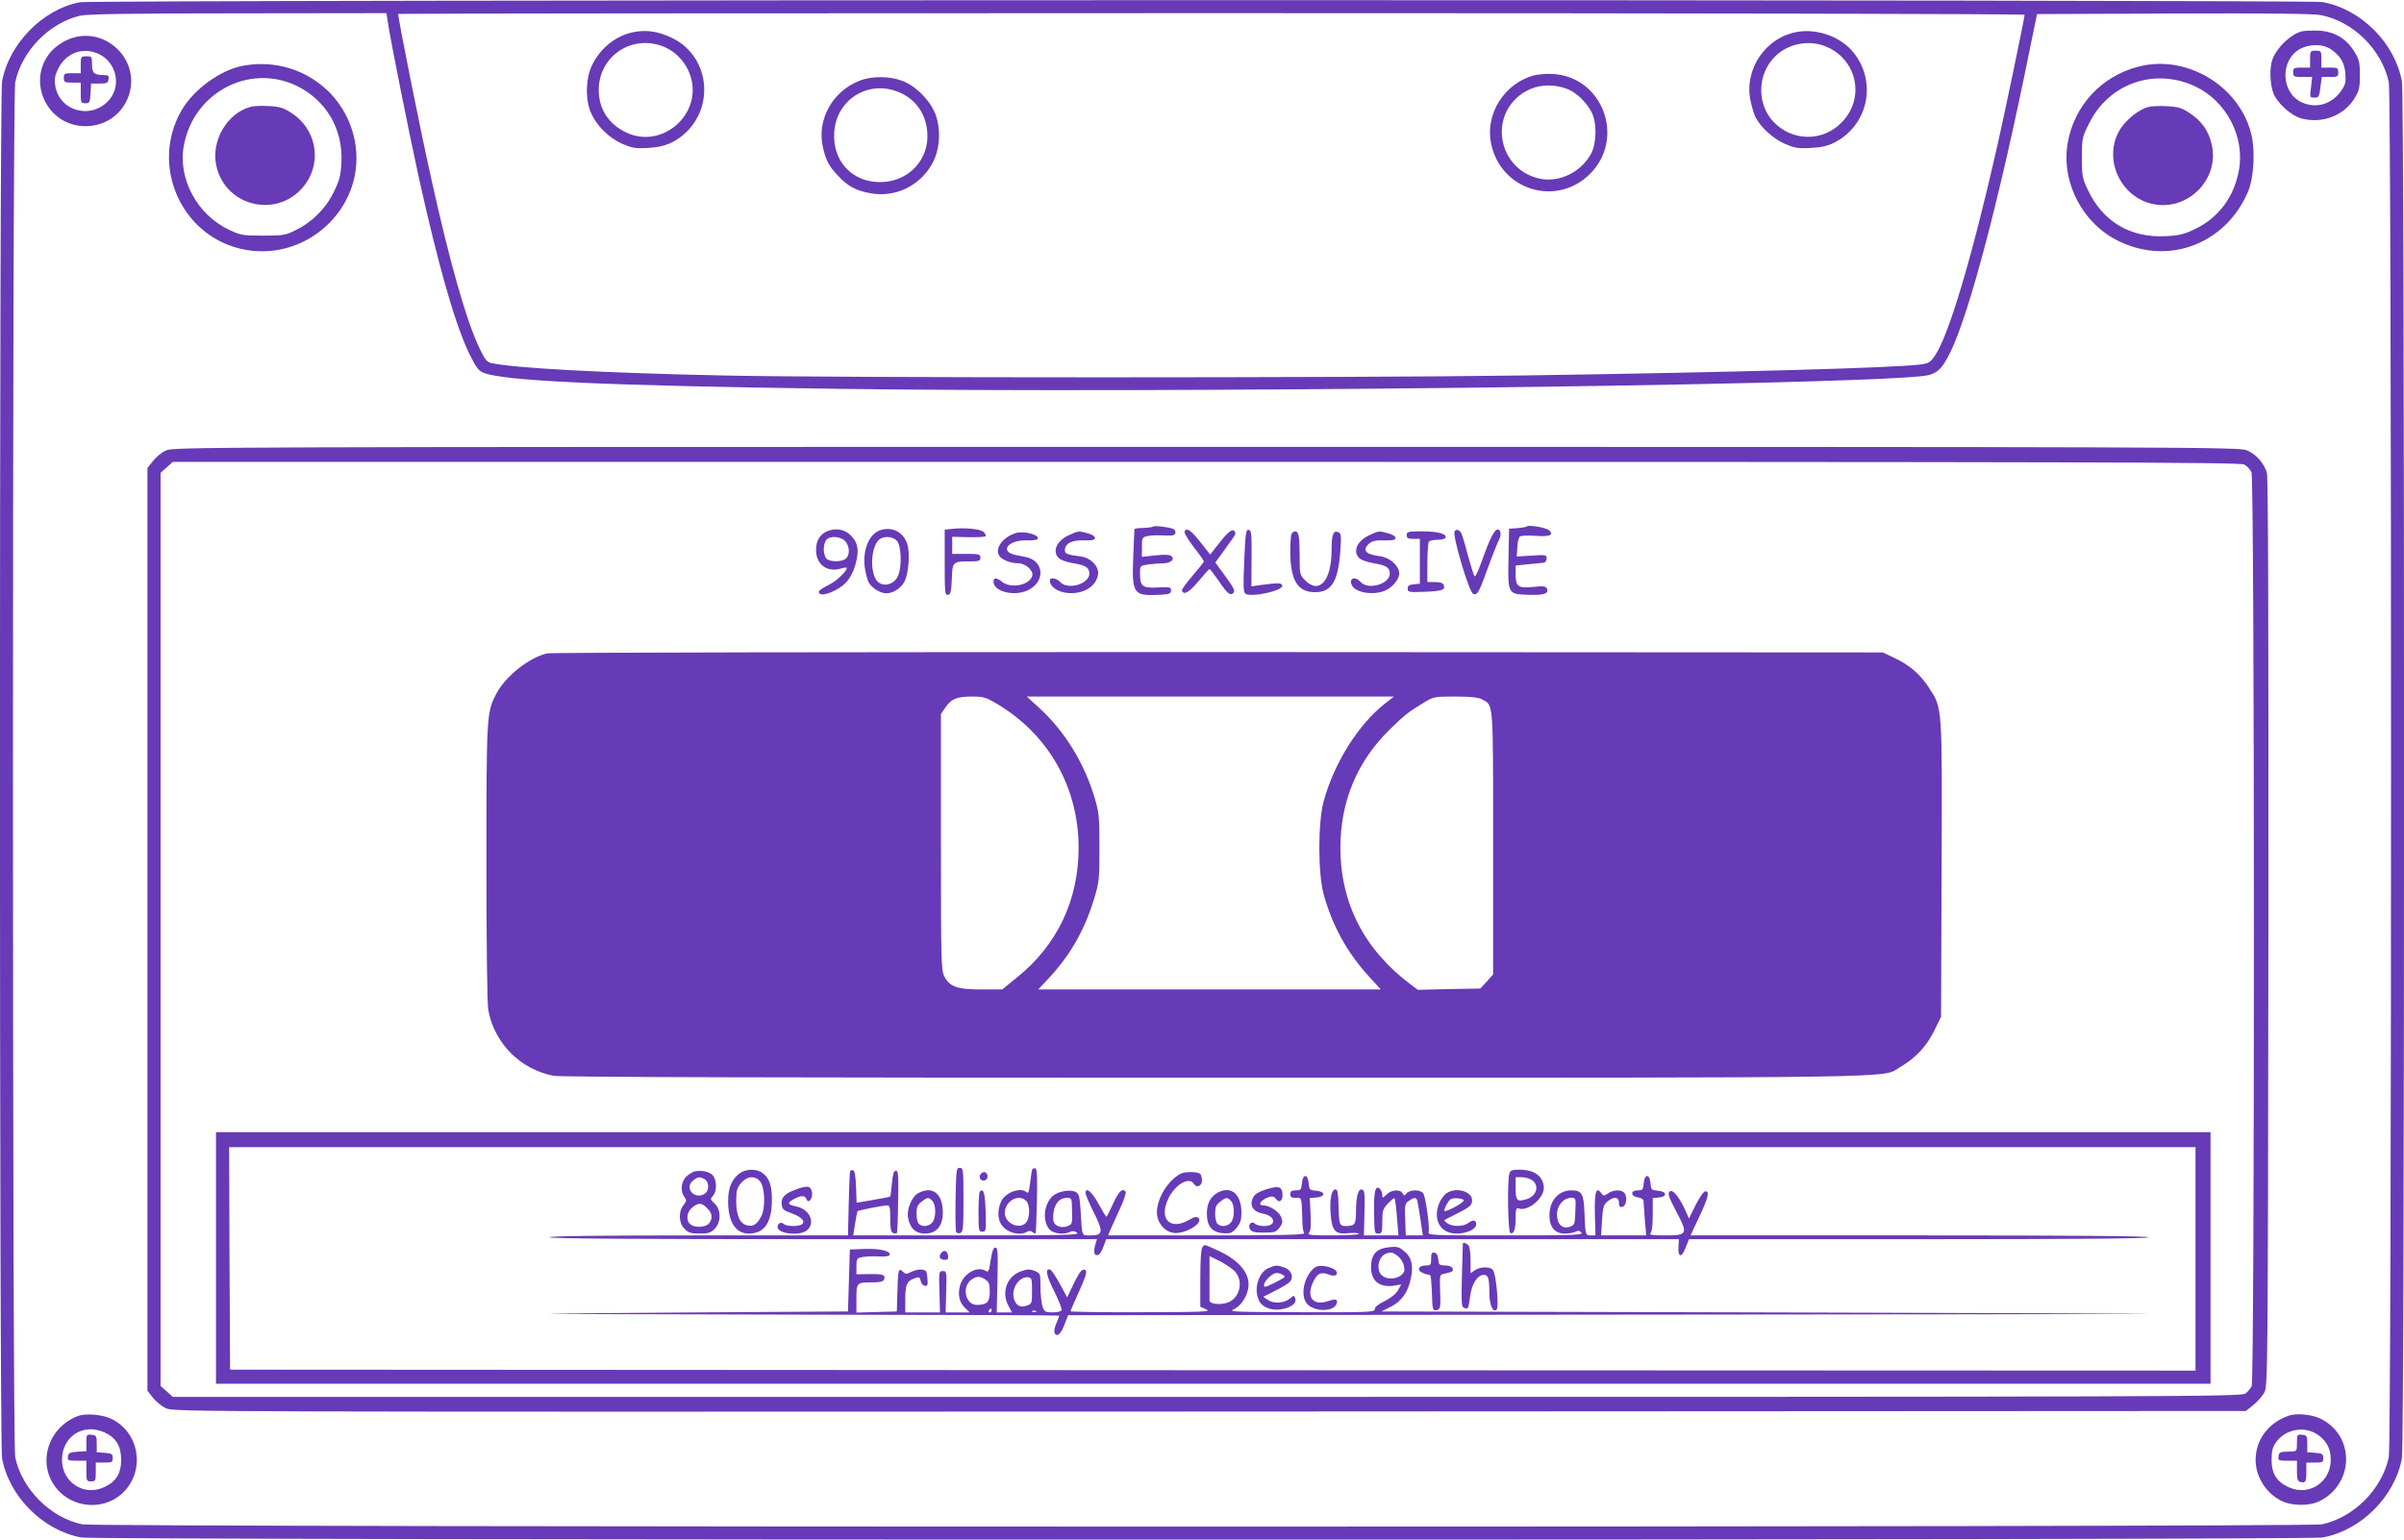
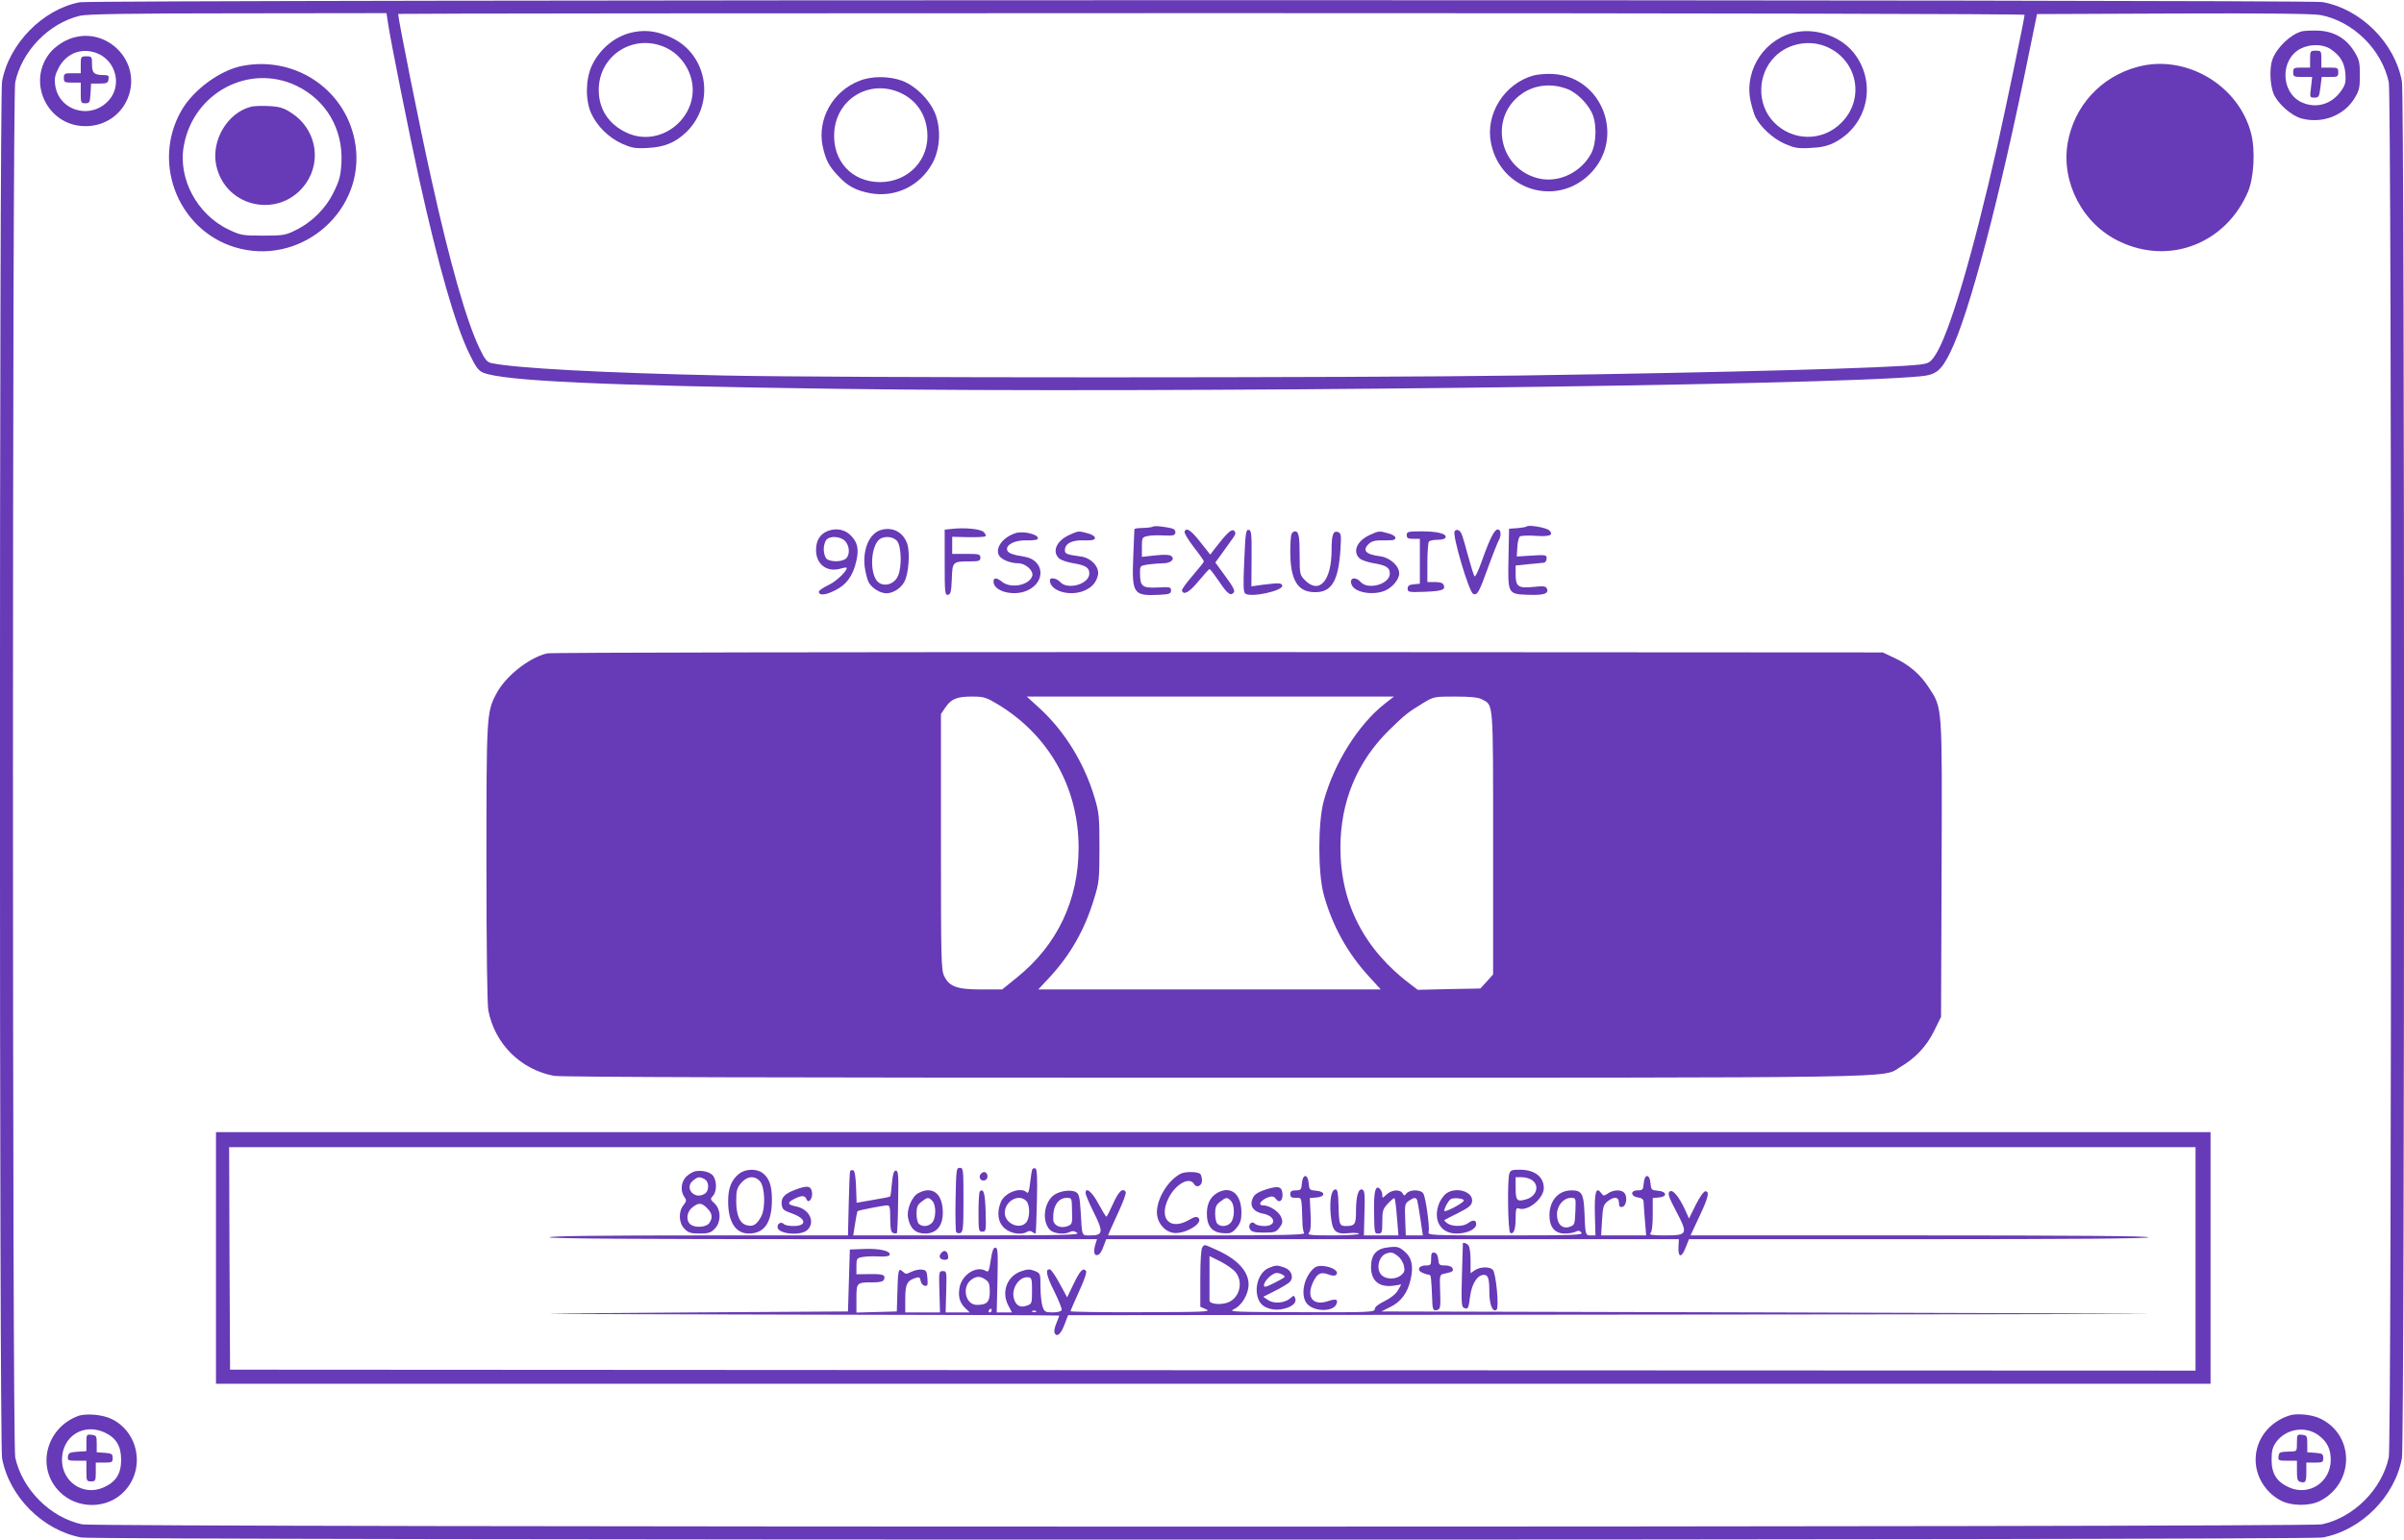
<svg xmlns="http://www.w3.org/2000/svg" version="1.0" width="1280pt" height="820pt" viewBox="0 0 1280 820" preserveAspectRatio="xMidYMid meet">
  <g transform="translate(0,820) scale(0.1,-0.1)" fill="#673ab7" stroke="none">
    <path d="M425 8188 c-197 -37 -378 -222 -414 -422 -15 -84 -15 -7248 0 -7332 37 -205 218 -386 423 -423 84 -15 11848 -15 11932 0 205 37 386 218 423 423 15 84 15 7248 0 7332 -37 205 -218 386 -423 423 -78 14 -11867 13 -11941 -1z m1640 -105 c12 -88 116 -606 166 -833 103 -465 191 -773 265 -928 37 -77 51 -96 77 -107 108 -44 640 -69 1890 -86 1717 -24 5258 17 5765 67 81 8 108 30 156 127 101 204 264 825 419 1592 l43 210 724 3 c509 2 743 -1 785 -8 174 -33 327 -184 364 -358 16 -76 16 -7248 0 -7324 -37 -171 -187 -321 -357 -357 -76 -16 -11848 -16 -11924 0 -170 36 -320 186 -357 357 -16 76 -16 7248 0 7324 36 167 179 314 344 354 37 9 256 13 841 13 l792 1 7 -47z m8715 38 c0 -15 -104 -514 -145 -696 -133 -589 -259 -1013 -333 -1120 -25 -36 -33 -41 -82 -47 -157 -18 -983 -41 -2126 -58 -876 -13 -3633 -13 -4237 0 -655 14 -1112 39 -1240 66 -24 5 -35 19 -63 77 -70 145 -159 458 -257 902 -58 258 -177 854 -177 881 0 2 1949 4 4330 4 2706 0 4330 -4 4330 -9z" />
    <path d="M12256 8033 c-60 -16 -132 -85 -156 -148 -17 -44 -14 -134 5 -183 22 -53 94 -118 149 -133 109 -29 224 14 281 105 27 44 30 58 30 126 0 68 -3 82 -30 126 -44 71 -109 108 -194 111 -36 1 -75 -1 -85 -4z m154 -95 c51 -35 73 -71 78 -130 3 -44 0 -59 -20 -88 -51 -76 -136 -101 -215 -64 -110 53 -113 227 -5 284 51 27 121 26 162 -2z" />
    <path d="M12300 7885 l0 -45 -45 0 c-41 0 -45 -2 -45 -25 0 -23 3 -25 51 -25 l50 0 -6 -55 c-7 -54 -7 -55 18 -55 23 0 26 5 32 55 l7 55 44 0 c40 0 44 2 44 25 0 23 -4 25 -45 25 l-45 0 0 45 c0 43 -1 45 -30 45 -29 0 -30 -2 -30 -45z" />
    <path d="M355 7986 c-28 -12 -64 -39 -82 -59 -136 -155 -25 -399 182 -399 107 0 197 64 231 164 66 199 -141 383 -331 294z m176 -76 c89 -46 115 -165 52 -240 -92 -110 -268 -65 -289 75 -5 37 -2 54 18 93 43 84 135 114 219 72z" />
    <path d="M430 7855 l0 -45 -45 0 c-41 0 -45 -2 -45 -25 0 -23 4 -25 45 -25 l45 0 0 -55 c0 -52 1 -55 24 -55 23 0 25 4 28 53 l3 52 45 0 c39 0 45 3 48 23 3 17 -1 22 -20 22 -57 0 -68 10 -68 56 0 42 -1 44 -30 44 -29 0 -30 -2 -30 -45z" />
    <path d="M1290 7849 c-118 -23 -259 -126 -323 -236 -167 -289 -8 -662 314 -738 340 -80 661 210 612 551 -41 288 -314 479 -603 423z m287 -105 c159 -76 250 -231 241 -410 -4 -70 -10 -94 -41 -157 -43 -88 -116 -161 -205 -204 -52 -26 -66 -28 -172 -28 -109 0 -119 2 -182 32 -169 80 -272 273 -239 448 51 281 346 438 598 319z" />
    <path d="M1335 7631 c-124 -32 -211 -179 -184 -310 48 -231 345 -290 479 -96 85 124 50 291 -79 374 -40 26 -62 33 -118 36 -37 2 -82 1 -98 -4z" />
-     <path d="M11382 7844 c-196 -52 -339 -209 -373 -407 -35 -210 81 -431 276 -523 267 -128 567 -11 685 266 31 75 39 219 16 309 -66 258 -349 424 -604 355z m306 -104 c166 -78 266 -269 233 -447 -26 -144 -111 -256 -238 -315 -55 -26 -83 -33 -154 -36 -187 -9 -333 78 -412 246 -30 62 -32 75 -32 173 0 101 1 108 38 181 105 214 349 299 565 198z" />
+     <path d="M11382 7844 c-196 -52 -339 -209 -373 -407 -35 -210 81 -431 276 -523 267 -128 567 -11 685 266 31 75 39 219 16 309 -66 258 -349 424 -604 355z m306 -104 z" />
    <path d="M11441 7631 c-50 -13 -112 -61 -148 -113 -102 -153 -7 -373 177 -406 184 -34 349 137 306 319 -16 71 -52 123 -115 165 -41 28 -62 35 -118 38 -37 3 -83 1 -102 -3z" />
-     <path d="M884 5801 c-23 -10 -54 -36 -70 -57 l-29 -37 0 -2457 0 -2457 29 -37 c16 -21 48 -47 71 -57 42 -19 174 -19 5558 -17 l5515 3 39 31 c21 17 47 46 58 65 20 34 20 54 23 2448 1 1639 -1 2426 -8 2452 -14 50 -55 98 -105 120 -39 18 -225 19 -5540 19 -5350 0 -5501 -1 -5541 -19z m11065 -75 c15 -8 32 -26 39 -41 17 -36 17 -4836 1 -4868 -6 -12 -21 -30 -33 -39 -20 -17 -325 -18 -5528 -18 l-5508 0 -32 29 -33 29 0 2432 0 2432 33 29 32 29 5501 0 c4741 0 5504 -2 5528 -14z" />
    <path d="M6139 5395 c-4 -3 -27 -6 -53 -7 -25 0 -46 -3 -46 -7 0 -3 -3 -68 -6 -145 -8 -200 0 -211 141 -204 52 3 60 6 60 23 0 18 -5 20 -72 16 -82 -4 -93 6 -93 77 0 39 0 39 46 46 26 3 61 6 79 6 39 0 62 22 42 38 -9 8 -37 9 -85 4 l-72 -8 0 52 c0 50 1 53 31 59 16 4 56 5 87 3 46 -2 57 0 60 13 2 9 -3 19 -11 22 -26 10 -102 19 -108 12z" />
    <path d="M8129 5396 c-3 -3 -26 -7 -50 -9 l-44 -3 -3 -155 c-4 -194 -4 -193 105 -197 83 -3 110 6 100 32 -6 14 -17 16 -72 10 -81 -8 -95 1 -95 66 l0 48 68 7 c37 3 74 7 82 8 8 1 15 11 15 22 0 21 -1 21 -110 14 l-49 -3 3 49 c1 28 8 54 14 58 7 4 45 6 84 3 75 -5 97 4 72 29 -15 15 -110 31 -120 21z" />
    <path d="M4693 5378 c-62 -16 -100 -100 -89 -196 4 -30 13 -67 21 -83 17 -31 61 -59 95 -59 35 0 79 28 96 63 22 41 30 154 15 199 -20 62 -76 93 -138 76z m83 -59 c23 -26 27 -136 6 -185 -23 -55 -95 -65 -120 -17 -30 55 -22 164 14 204 23 26 76 25 100 -2z" />
    <path d="M5068 5383 l-38 -4 0 -175 c0 -162 1 -175 18 -172 14 3 17 16 20 85 3 92 4 93 100 93 45 0 52 3 52 20 0 18 -7 20 -75 20 l-75 0 0 46 0 45 85 -2 c47 -1 89 1 92 5 4 4 0 13 -9 22 -16 17 -103 25 -170 17z" />
    <path d="M4405 5371 c-40 -17 -60 -51 -60 -101 0 -75 57 -119 129 -99 16 5 31 7 33 6 10 -11 -51 -72 -94 -92 -29 -14 -53 -30 -53 -36 0 -22 33 -20 85 6 62 30 97 78 115 159 14 63 6 99 -32 136 -31 31 -78 39 -123 21z m95 -53 c25 -27 26 -76 3 -94 -25 -19 -88 -17 -104 2 -7 9 -13 31 -13 49 0 18 6 40 13 49 20 24 76 20 101 -6z" />
    <path d="M6307 5368 c-2 -7 20 -44 49 -82 30 -38 54 -72 54 -76 0 -4 -27 -38 -60 -76 -33 -38 -58 -73 -57 -79 9 -27 38 -11 88 49 30 36 56 65 59 65 3 1 25 -28 49 -63 46 -69 63 -82 80 -62 8 9 -4 32 -44 86 l-54 74 37 51 c20 27 45 62 56 78 16 22 17 30 7 40 -13 12 -38 -11 -102 -94 l-25 -33 -53 67 c-51 65 -75 80 -84 55z" />
    <path d="M6625 5214 c-6 -136 -5 -168 6 -176 33 -22 206 17 196 44 -4 14 -19 14 -108 3 l-56 -8 1 149 c1 130 -1 149 -15 152 -15 3 -18 -17 -24 -164z" />
    <path d="M7745 5370 c-13 -21 77 -325 99 -333 22 -9 31 7 80 143 25 69 51 133 56 142 15 26 12 58 -5 58 -18 0 -42 -47 -85 -168 -21 -59 -36 -89 -40 -80 -4 7 -20 58 -35 113 -14 55 -30 106 -34 114 -10 19 -27 25 -36 11z" />
    <path d="M5409 5361 c-68 -21 -112 -79 -90 -119 12 -22 60 -42 102 -42 40 0 84 -40 75 -68 -16 -49 -112 -68 -159 -32 -31 25 -47 25 -47 2 0 -52 107 -80 180 -47 101 46 90 163 -16 180 -64 10 -89 20 -92 37 -5 28 44 52 104 50 29 -1 55 2 59 7 13 22 -73 45 -116 32z" />
    <path d="M5694 5351 c-69 -31 -94 -89 -55 -125 10 -9 44 -21 76 -26 66 -11 85 -23 85 -55 0 -56 -115 -89 -155 -45 -19 21 -55 27 -55 9 0 -56 105 -88 183 -55 41 17 65 45 73 83 9 43 -36 92 -91 99 -74 10 -85 14 -85 33 0 36 36 55 100 53 46 -1 60 2 60 13 0 8 -16 19 -37 24 -49 14 -51 14 -99 -8z" />
    <path d="M6876 5354 c-3 -9 -6 -49 -6 -90 0 -152 38 -217 129 -218 91 -2 127 58 138 225 5 78 4 89 -12 95 -26 10 -35 -13 -35 -95 0 -164 -65 -238 -141 -162 -28 29 -29 32 -29 129 0 107 -5 132 -25 132 -7 0 -16 -7 -19 -16z" />
    <path d="M7294 5351 c-69 -31 -94 -89 -55 -125 10 -9 44 -21 76 -26 66 -11 85 -23 85 -55 0 -56 -115 -89 -155 -45 -31 34 -66 20 -46 -19 21 -38 113 -53 175 -27 40 17 76 60 76 92 0 40 -49 84 -100 91 -80 10 -99 32 -60 68 16 14 35 18 80 17 46 -1 60 2 60 13 0 8 -16 19 -37 24 -49 14 -51 14 -99 -8z" />
    <path d="M7490 5350 c0 -16 7 -20 35 -20 l35 0 0 -119 0 -120 -32 -3 c-25 -2 -33 -8 -33 -23 0 -19 6 -20 90 -17 94 4 112 10 102 36 -4 11 -19 16 -47 16 l-40 0 0 103 c0 56 4 107 8 112 4 6 25 10 46 10 23 0 41 5 43 12 7 20 -42 33 -128 33 -72 0 -79 -2 -79 -20z" />
    <path d="M2913 4720 c-98 -23 -224 -124 -272 -218 -50 -97 -51 -115 -51 -898 0 -456 4 -752 10 -785 34 -178 171 -315 349 -349 36 -7 1203 -10 3520 -10 3782 0 3547 -3 3649 57 79 46 140 110 180 192 l37 75 3 785 c3 881 5 857 -68 969 -45 70 -105 122 -186 159 l-59 28 -3540 2 c-1947 0 -3555 -2 -3572 -7z m2396 -269 c275 -164 434 -446 434 -766 0 -278 -113 -518 -328 -691 l-79 -64 -111 0 c-129 0 -170 15 -197 70 -17 32 -18 88 -18 716 l0 681 23 34 c31 46 61 59 141 59 64 0 76 -4 135 -39z m2063 0 c-141 -112 -268 -314 -324 -518 -31 -114 -31 -383 0 -497 46 -167 126 -312 243 -439 l61 -67 -912 0 -912 0 59 63 c112 121 189 255 239 422 26 84 28 102 28 270 0 167 -2 187 -27 270 -55 183 -159 351 -292 473 l-68 62 977 0 978 0 -50 -39z m517 25 c64 -34 61 5 61 -766 l0 -700 -34 -38 -34 -37 -167 -3 -166 -4 -37 28 c-247 185 -375 432 -375 729 0 246 89 459 260 627 81 79 99 94 178 142 59 36 61 36 173 36 79 0 121 -4 141 -14z" />
    <path d="M1150 1500 l0 -670 5310 0 5310 0 0 670 0 670 -5310 0 -5310 0 0 -670z m10540 -5 l0 -595 -5232 2 -5233 3 -3 593 -2 592 5235 0 5235 0 0 -595z" />
    <path d="M5088 1814 c-2 -91 0 -171 3 -176 4 -6 14 -8 23 -5 14 6 16 30 16 177 0 162 -1 170 -20 170 -18 0 -19 -9 -22 -166z" />
    <path d="M5497 1973 c-3 -4 -8 -37 -12 -71 -5 -46 -10 -61 -18 -53 -31 31 -117 0 -138 -51 -23 -57 -16 -108 20 -140 33 -29 90 -38 121 -18 9 5 19 5 27 -2 8 -6 15 -9 17 -7 2 2 5 80 7 173 3 122 1 170 -8 173 -6 2 -13 0 -16 -4z m-33 -169 c21 -21 21 -92 -1 -116 -35 -39 -113 -4 -113 52 0 63 74 104 114 64z" />
    <path d="M3703 1962 c-12 -2 -33 -14 -47 -27 -30 -27 -35 -79 -12 -110 12 -17 12 -22 -5 -44 -28 -35 -25 -96 6 -126 20 -21 34 -25 80 -25 46 0 60 4 80 25 35 34 35 102 0 135 -24 22 -24 24 -8 42 21 24 20 83 -2 108 -17 18 -54 28 -92 22z m48 -42 c27 -15 26 -66 -2 -80 -54 -30 -106 34 -59 72 26 21 34 22 61 8z m14 -155 c28 -27 31 -52 11 -80 -16 -22 -76 -26 -100 -6 -25 21 -20 66 10 90 34 27 50 26 79 -4z" />
    <path d="M3936 1949 c-41 -32 -59 -77 -59 -144 -1 -112 39 -175 110 -175 83 0 123 58 123 181 0 76 -15 117 -52 143 -32 23 -90 20 -122 -5z m110 -40 c27 -30 31 -142 7 -188 -23 -43 -43 -56 -76 -47 -38 9 -57 53 -57 130 0 55 4 69 26 95 31 37 72 41 100 10z" />
    <path d="M4527 1963 c-3 -4 -6 -83 -8 -175 l-4 -168 -792 0 c-517 0 -794 -3 -798 -10 -4 -7 483 -10 1455 -10 l1461 0 -7 -22 c-12 -37 -10 -63 5 -63 15 0 26 15 41 58 l10 27 1524 0 1525 0 -2 -41 c-3 -58 17 -60 38 -4 l18 45 1223 0 c809 0 1224 3 1224 10 0 7 -413 10 -1220 10 l-1219 0 46 98 c49 104 57 137 33 137 -9 0 -30 -31 -51 -72 l-36 -73 -22 49 c-34 72 -66 109 -82 94 -10 -10 -3 -31 35 -103 65 -123 62 -130 -57 -130 -71 0 -88 3 -79 12 8 8 12 45 12 99 l0 88 33 3 c46 4 43 32 -5 36 -35 3 -37 5 -40 40 -4 51 -32 51 -36 0 -3 -35 -6 -38 -33 -38 -40 0 -37 -33 4 -38 17 -2 27 -10 28 -20 0 -9 4 -54 7 -99 l7 -83 -120 0 -120 0 5 81 c4 70 8 83 29 100 34 28 61 25 61 -7 0 -19 5 -25 18 -22 21 4 29 53 11 74 -15 19 -59 18 -87 -2 -22 -15 -24 -15 -37 2 -27 37 -36 3 -33 -115 l3 -111 -25 0 c-29 0 -29 2 -34 129 -4 93 -15 111 -68 111 -70 0 -118 -54 -118 -133 0 -63 29 -97 81 -97 22 0 49 4 59 10 13 7 21 6 30 -5 11 -13 -37 -15 -403 -15 -410 0 -415 0 -410 20 6 24 -15 178 -28 202 -12 23 -71 24 -90 2 -11 -14 -13 -14 -21 0 -13 23 -58 20 -85 -6 -23 -21 -23 -21 -23 -1 0 11 -7 26 -15 33 -22 18 -30 -18 -29 -120 2 -122 2 -120 24 -120 18 0 20 7 20 64 0 57 3 67 30 96 17 18 33 31 35 28 3 -3 9 -48 13 -101 l8 -97 -92 0 -92 0 3 119 c3 98 1 120 -11 125 -21 8 -34 -34 -34 -114 0 -72 -5 -80 -56 -80 -32 0 -35 10 -37 111 -2 65 -5 84 -16 84 -22 0 -32 -53 -26 -132 8 -91 24 -108 95 -101 28 3 53 1 56 -3 3 -5 -59 -9 -137 -9 -125 0 -140 2 -129 15 9 10 11 41 8 100 l-4 84 35 3 c50 4 49 32 -1 36 -35 3 -37 5 -40 40 -4 51 -32 51 -36 0 -3 -35 -6 -38 -33 -38 -22 0 -29 -5 -29 -20 0 -16 7 -20 30 -20 33 0 30 11 35 -141 1 -19 5 -41 9 -47 5 -9 -120 -12 -518 -12 l-526 0 9 23 c5 12 28 62 50 110 23 49 38 93 35 98 -15 25 -38 4 -67 -61 -17 -38 -33 -70 -36 -70 -3 0 -22 31 -42 68 -33 63 -69 93 -69 58 0 -9 20 -56 44 -104 52 -104 49 -122 -17 -122 -49 0 -45 -10 -53 128 -5 79 -9 94 -26 103 -30 16 -96 4 -124 -22 -48 -45 -55 -138 -13 -180 20 -20 78 -26 107 -10 12 6 24 5 37 -5 16 -12 -63 -14 -586 -14 l-606 0 10 63 c5 34 11 64 13 66 5 5 133 30 157 31 15 0 17 -10 17 -70 0 -54 4 -72 15 -77 9 -3 18 -3 20 -1 3 2 6 78 7 169 3 140 1 164 -12 164 -11 0 -16 -17 -21 -67 -3 -38 -7 -69 -10 -71 -2 -2 -43 -10 -91 -18 l-87 -15 -3 85 c-2 53 -7 86 -15 88 -6 2 -13 0 -16 -4z m1181 -213 c2 -68 1 -71 -25 -81 -36 -13 -72 3 -75 33 -4 71 24 118 72 118 27 0 27 -1 28 -70z m1838 57 c2 -7 10 -52 17 -100 l13 -87 -45 0 -46 0 -3 84 c-3 78 -2 85 19 100 28 19 38 20 45 3z m842 -59 c-3 -69 -4 -73 -30 -82 -39 -14 -68 14 -68 66 0 47 35 88 75 88 26 0 26 0 23 -72z" />
    <path d="M8036 1948 c-11 -42 -7 -306 5 -314 18 -11 29 17 29 78 0 46 3 56 15 52 48 -19 135 52 135 109 -1 60 -49 97 -128 97 -43 0 -50 -3 -56 -22z m122 -34 c41 -29 23 -87 -33 -102 -48 -14 -55 -6 -55 59 l0 59 33 0 c18 0 43 -7 55 -16z" />
    <path d="M5222 1947 c-15 -17 1 -42 23 -33 18 6 17 37 -1 43 -6 2 -16 -2 -22 -10z" />
    <path d="M6285 1948 c-67 -36 -125 -131 -125 -205 0 -52 37 -100 85 -109 59 -11 165 50 136 79 -9 9 -21 7 -51 -11 -100 -57 -162 6 -109 115 37 76 113 119 137 76 13 -22 42 -9 42 19 0 13 -4 28 -8 34 -9 14 -82 16 -107 2z" />
    <path d="M4236 1864 c-57 -21 -78 -42 -74 -78 3 -27 9 -33 55 -49 53 -19 74 -44 51 -59 -19 -12 -82 -10 -95 3 -13 13 -33 4 -33 -16 0 -38 125 -50 160 -15 43 43 8 112 -64 125 -44 9 -46 20 -6 40 38 19 56 19 64 -2 11 -28 36 6 29 40 -6 31 -26 34 -87 11z" />
    <path d="M6741 1865 c-53 -18 -67 -29 -76 -62 -8 -33 15 -59 60 -67 68 -13 74 -66 7 -66 -21 0 -43 5 -50 12 -19 19 -40 -7 -26 -30 9 -13 25 -17 74 -17 57 0 65 3 83 27 17 23 18 31 8 57 -13 29 -62 61 -95 61 -34 0 -11 31 32 45 17 5 27 2 37 -12 18 -24 38 -5 33 33 -4 35 -23 39 -87 19z" />
    <path d="M4889 1845 c-34 -18 -63 -88 -54 -131 10 -56 40 -84 90 -84 61 0 95 40 95 111 0 102 -55 145 -131 104z m75 -41 c21 -21 21 -92 -1 -116 -18 -21 -53 -24 -71 -6 -7 7 -12 31 -12 54 0 34 5 47 26 63 32 25 38 26 58 5z" />
    <path d="M5217 1854 c-4 -4 -7 -54 -7 -111 0 -97 1 -103 20 -103 20 0 21 5 18 107 -3 98 -11 127 -31 107z" />
    <path d="M6482 1847 c-36 -21 -56 -57 -56 -108 -1 -69 27 -103 86 -107 40 -3 48 1 72 28 20 25 26 42 26 81 0 100 -56 146 -128 106z m72 -43 c21 -21 21 -92 -1 -116 -18 -21 -53 -24 -71 -6 -7 7 -12 31 -12 54 0 34 5 47 26 63 32 25 38 26 58 5z" />
    <path d="M7701 1844 c-13 -9 -29 -32 -37 -50 -37 -89 4 -164 91 -164 56 0 105 23 105 50 0 23 -17 25 -44 5 -25 -19 -85 -19 -110 0 -11 8 -18 16 -15 17 2 2 36 19 74 38 57 29 71 40 73 62 6 51 -84 79 -137 42z m93 -38 c-2 -14 -104 -67 -104 -55 0 15 21 53 34 62 15 10 71 4 70 -7z" />
    <path d="M7789 1578 c0 -2 -2 -78 -5 -171 -4 -146 -2 -168 11 -173 22 -9 24 -5 33 64 9 66 39 112 73 112 23 0 29 -20 29 -94 0 -65 19 -110 39 -91 13 13 -3 191 -20 211 -15 19 -69 18 -97 -2 l-22 -15 0 68 c0 40 -5 74 -12 81 -11 11 -27 16 -29 10z" />
    <path d="M6402 1557 c-7 -8 -11 -71 -11 -165 l0 -152 32 -14 c28 -13 -13 -14 -345 -15 -208 -1 -378 2 -378 5 0 4 21 52 46 107 30 65 42 103 36 109 -17 17 -32 -1 -67 -73 l-33 -69 -39 72 c-21 39 -44 73 -51 76 -29 9 -21 -33 21 -115 24 -49 42 -94 40 -100 -3 -8 -22 -13 -48 -13 -39 0 -44 3 -54 31 -6 18 -11 65 -11 104 0 72 0 73 -31 86 -26 10 -38 10 -72 -2 -75 -26 -106 -109 -69 -181 l20 -38 -40 0 -41 0 4 173 c3 147 2 172 -11 172 -11 0 -18 -19 -25 -67 -9 -61 -12 -66 -28 -56 -48 27 -122 -19 -137 -85 -10 -48 -2 -82 27 -112 l26 -25 -64 0 -64 0 3 110 c3 106 3 110 -18 110 -21 0 -21 -4 -18 -110 l3 -110 -92 0 -93 0 0 73 c0 78 10 97 57 111 17 6 22 2 25 -16 2 -13 11 -24 21 -26 16 -3 18 2 15 40 -3 38 -6 43 -30 46 -15 2 -40 -4 -56 -12 -26 -13 -30 -13 -45 1 -23 23 -26 9 -29 -112 l-3 -100 -107 -3 -108 -3 0 75 c0 85 1 86 86 86 40 0 56 4 61 15 9 25 -4 30 -78 29 l-69 -1 0 43 c0 41 2 43 33 49 17 3 56 5 86 3 33 -2 55 1 58 8 7 21 -53 35 -133 32 l-79 -3 -5 -165 -5 -165 -800 -5 c-440 -3 -795 -6 -790 -7 6 -2 619 -3 1363 -5 743 -1 1352 -3 1352 -5 0 -2 -7 -20 -15 -40 -9 -20 -13 -43 -11 -50 11 -28 34 -11 53 40 l20 52 2869 3 c1578 1 2874 3 2879 4 6 2 -910 5 -2035 8 l-2045 5 48 24 c57 28 92 75 108 147 16 70 6 117 -33 149 -28 24 -39 27 -82 22 -67 -6 -96 -38 -96 -106 0 -75 46 -111 126 -98 l35 6 -18 -32 c-12 -20 -39 -41 -71 -57 -33 -16 -52 -31 -52 -42 0 -17 -25 -18 -392 -17 -350 1 -389 2 -360 15 36 16 69 62 78 111 14 76 -44 149 -162 203 -78 35 -69 33 -82 17z m1041 -47 c14 -11 29 -35 32 -52 6 -26 3 -35 -15 -50 -28 -23 -78 -23 -102 -1 -33 29 -19 101 22 116 27 10 37 7 63 -13z m-864 -86 c45 -57 18 -146 -50 -164 -39 -11 -89 -4 -89 13 0 4 0 59 0 122 l0 115 59 -29 c32 -17 68 -42 80 -57z m-1331 -40 c18 -12 22 -25 22 -64 0 -55 -15 -70 -69 -70 -61 0 -82 97 -28 135 27 19 47 19 75 -1z m247 -59 c0 -67 -1 -70 -28 -79 -35 -13 -58 0 -69 39 -14 54 30 118 77 112 18 -2 20 -9 20 -72z m-215 -105 c0 -5 -5 -10 -11 -10 -5 0 -7 5 -4 10 3 6 8 10 11 10 2 0 4 -4 4 -10z m237 -6 c-3 -3 -12 -4 -19 -1 -8 3 -5 6 6 6 11 1 17 -2 13 -5z" />
    <path d="M5011 1526 c-16 -19 -6 -36 20 -36 15 0 20 6 17 22 -4 27 -21 33 -37 14z" />
    <path d="M7620 1496 c0 -33 -2 -36 -29 -36 -39 0 -49 -27 -15 -40 14 -6 30 -10 35 -10 8 0 10 -17 15 -138 1 -49 7 -57 30 -48 13 5 15 20 12 97 -3 89 -3 90 22 95 45 10 50 13 44 29 -4 9 -19 15 -39 15 -31 0 -34 3 -37 32 -2 22 -9 34 -20 36 -15 3 -18 -4 -18 -32z" />
    <path d="M6754 1446 c-55 -24 -81 -115 -49 -176 20 -38 78 -55 134 -40 45 12 66 33 57 56 -6 16 -8 15 -25 0 -29 -26 -86 -32 -118 -11 l-27 18 65 33 c36 18 71 39 78 48 21 25 6 62 -30 75 -40 14 -47 13 -85 -3z m76 -36 c18 -11 17 -11 -47 -44 -44 -22 -53 -24 -53 -11 0 22 45 65 67 65 10 0 25 -4 33 -10z" />
    <path d="M6999 1448 c-59 -48 -79 -156 -35 -197 42 -39 137 -37 152 4 10 25 -3 29 -45 15 -78 -26 -116 18 -82 96 23 51 42 62 85 46 20 -8 34 -8 40 -2 29 29 -81 65 -115 38z" />
    <path d="M415 658 c-172 -65 -224 -278 -97 -404 94 -94 254 -93 344 3 111 117 79 311 -65 384 -48 25 -139 33 -182 17z m141 -87 c62 -28 89 -73 89 -146 0 -75 -28 -118 -93 -147 -107 -48 -222 28 -222 147 0 124 113 197 226 146z" />
    <path d="M460 516 l0 -45 -47 -3 c-41 -3 -48 -6 -51 -25 -3 -21 0 -23 47 -23 l51 0 0 -55 c0 -52 1 -55 25 -55 23 0 25 3 25 50 l0 50 45 0 c41 0 45 2 45 24 0 22 -5 25 -42 28 l-43 3 0 45 c0 42 -2 45 -27 48 -27 3 -28 2 -28 -42z" />
    <path d="M12190 661 c-109 -35 -180 -128 -180 -236 0 -89 53 -175 134 -217 56 -30 155 -31 211 -1 183 96 182 351 -2 438 -42 21 -125 29 -163 16z m157 -107 c44 -33 63 -73 63 -129 0 -119 -115 -195 -222 -147 -65 29 -93 72 -93 147 0 47 5 67 24 94 52 72 158 89 228 35z" />
    <path d="M12230 516 c0 -46 0 -46 -35 -47 -58 -2 -60 -3 -63 -26 -3 -21 0 -23 47 -23 l51 0 0 -54 c0 -45 3 -55 19 -59 27 -7 31 0 31 55 l0 48 45 0 c41 0 45 2 45 24 0 22 -5 25 -42 28 l-43 3 0 45 c0 42 -2 45 -27 48 -27 3 -28 2 -28 -42z" />
    <path d="M3379 8030 c-97 -17 -183 -85 -228 -180 -33 -72 -35 -181 -4 -252 31 -69 94 -131 164 -163 53 -23 71 -27 138 -23 89 4 150 30 208 87 152 152 111 408 -79 499 -71 34 -131 44 -199 32z m167 -84 c60 -28 108 -83 130 -149 67 -203 -149 -394 -341 -303 -95 45 -147 125 -147 227 0 186 188 304 358 225z" />
    <path d="M9569 8030 c-167 -29 -282 -196 -249 -364 7 -33 19 -74 27 -90 28 -54 92 -113 154 -141 53 -23 71 -27 138 -23 53 2 90 10 123 26 183 90 235 321 108 481 -67 84 -191 130 -301 111z m161 -81 c162 -73 200 -278 74 -403 -101 -102 -262 -99 -361 5 -90 95 -87 254 8 348 71 71 186 92 279 50z" />
    <path d="M8165 7798 c-155 -43 -258 -206 -226 -361 50 -250 348 -342 527 -163 190 190 68 517 -198 532 -35 2 -81 -2 -103 -8z m185 -74 c45 -19 96 -68 123 -119 30 -55 29 -163 0 -221 -53 -100 -168 -157 -273 -136 -219 46 -278 328 -95 454 70 48 161 56 245 22z" />
    <path d="M4577 7770 c-143 -55 -226 -204 -197 -347 16 -75 33 -108 84 -161 50 -54 94 -77 169 -91 134 -25 266 39 332 160 40 74 46 179 16 260 -29 75 -104 151 -178 179 -68 25 -161 26 -226 0z m194 -55 c96 -34 157 -112 166 -215 14 -149 -99 -270 -252 -270 -151 1 -254 114 -243 268 12 167 171 272 329 217z" />
  </g>
</svg>